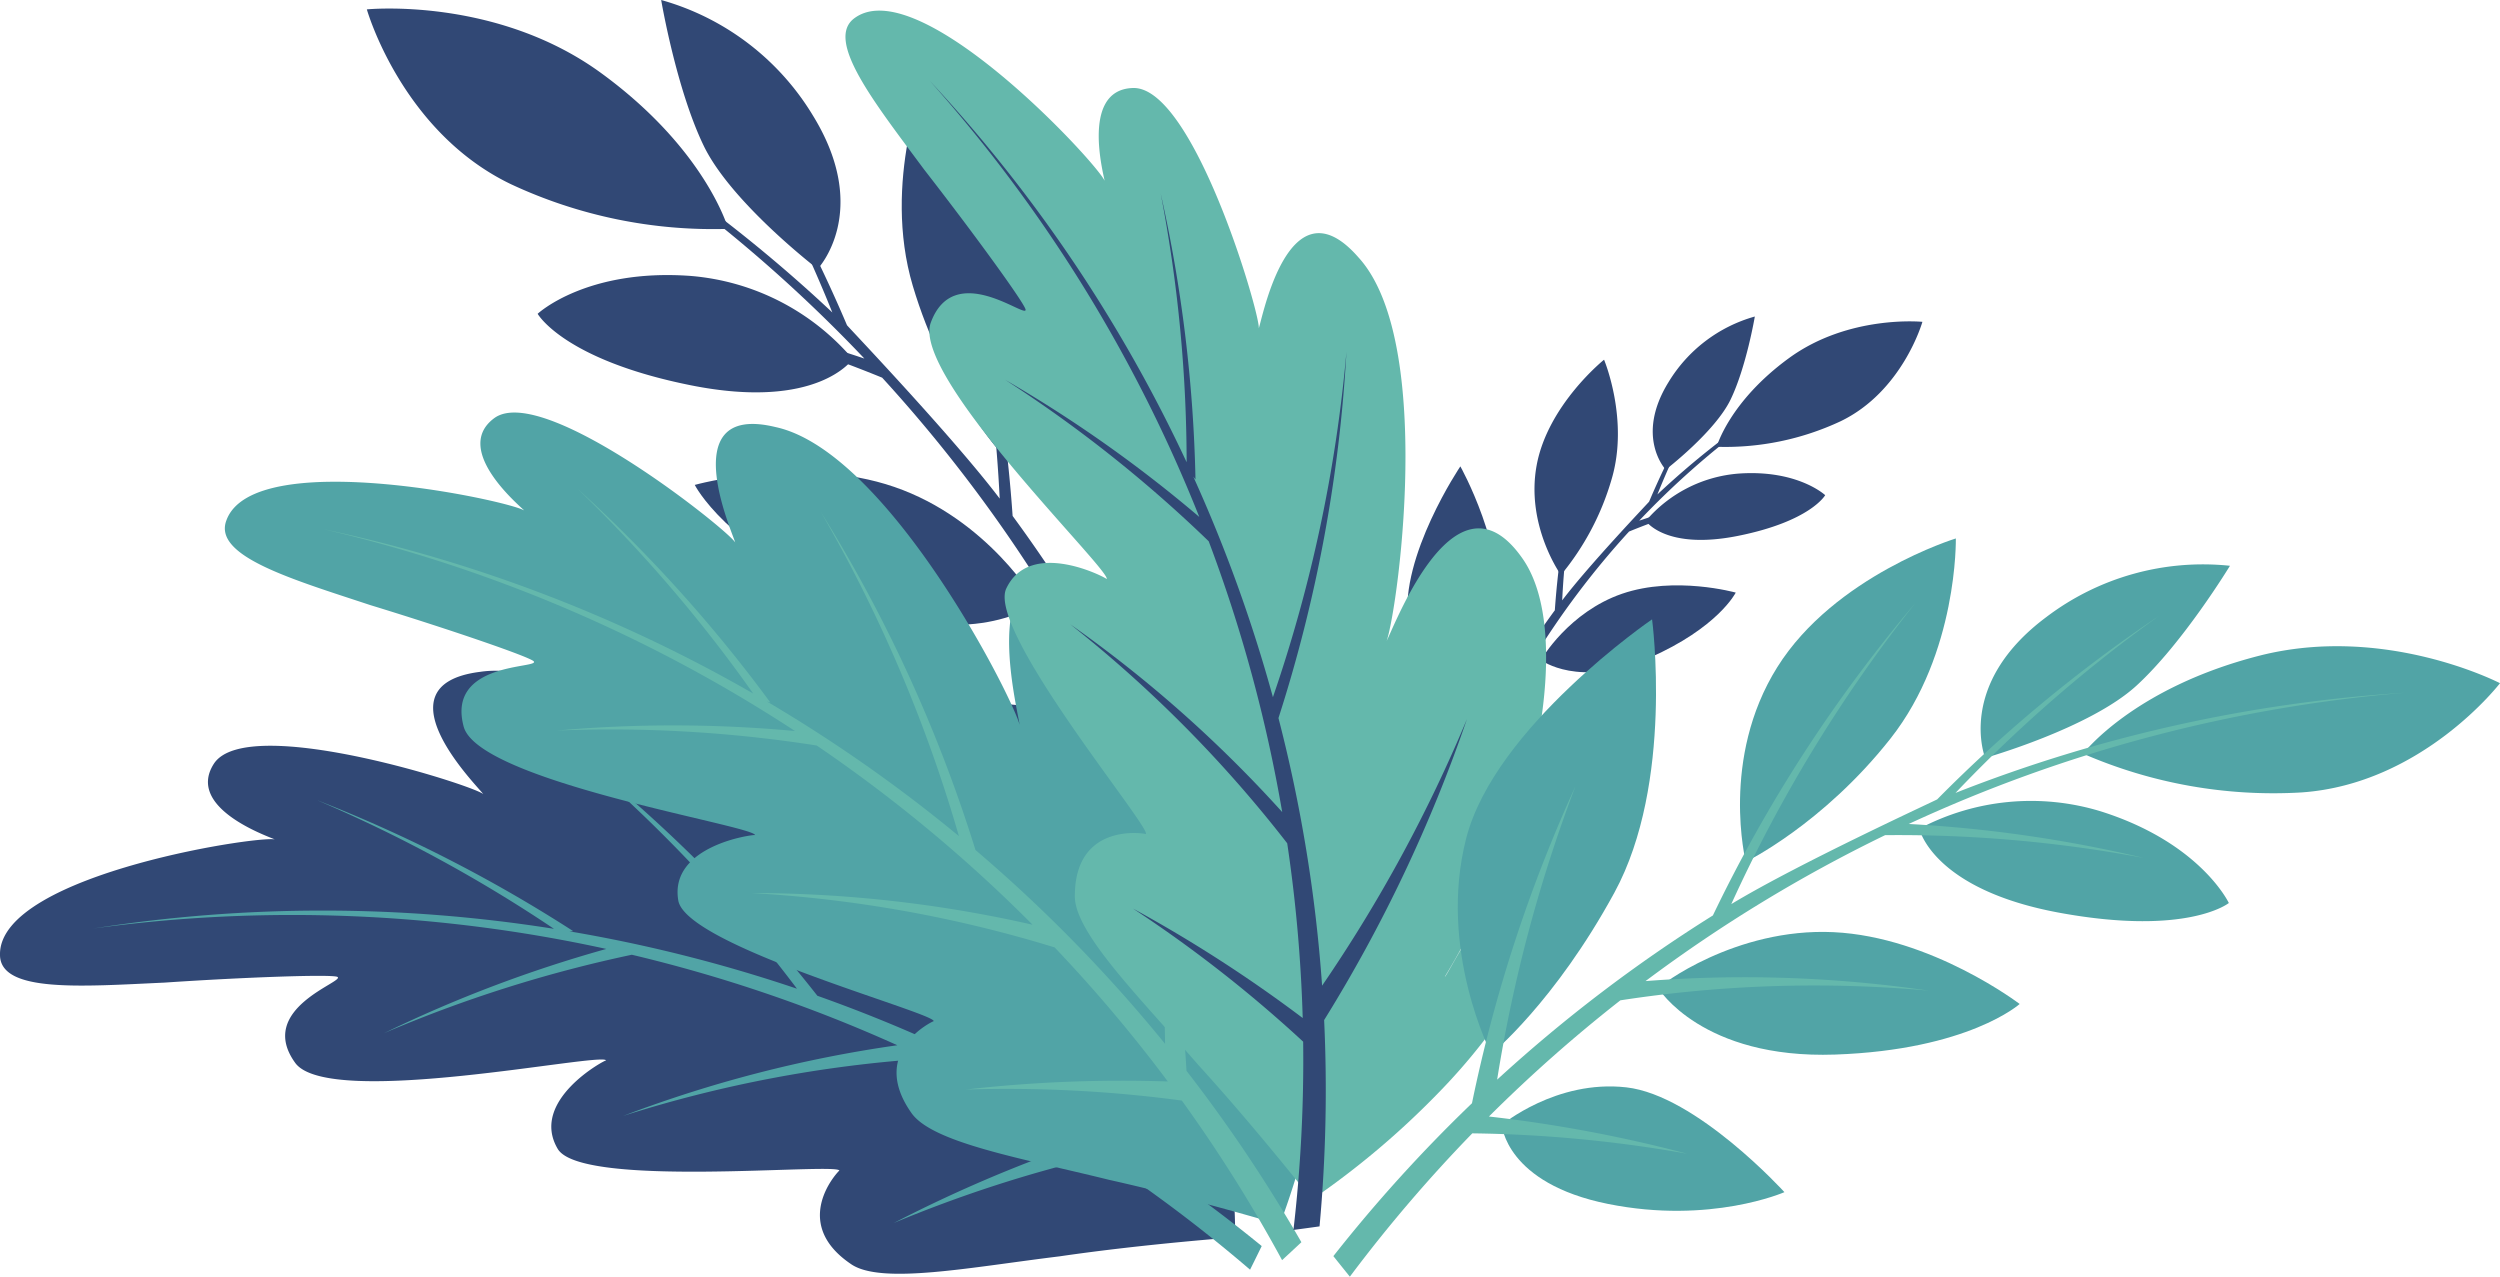
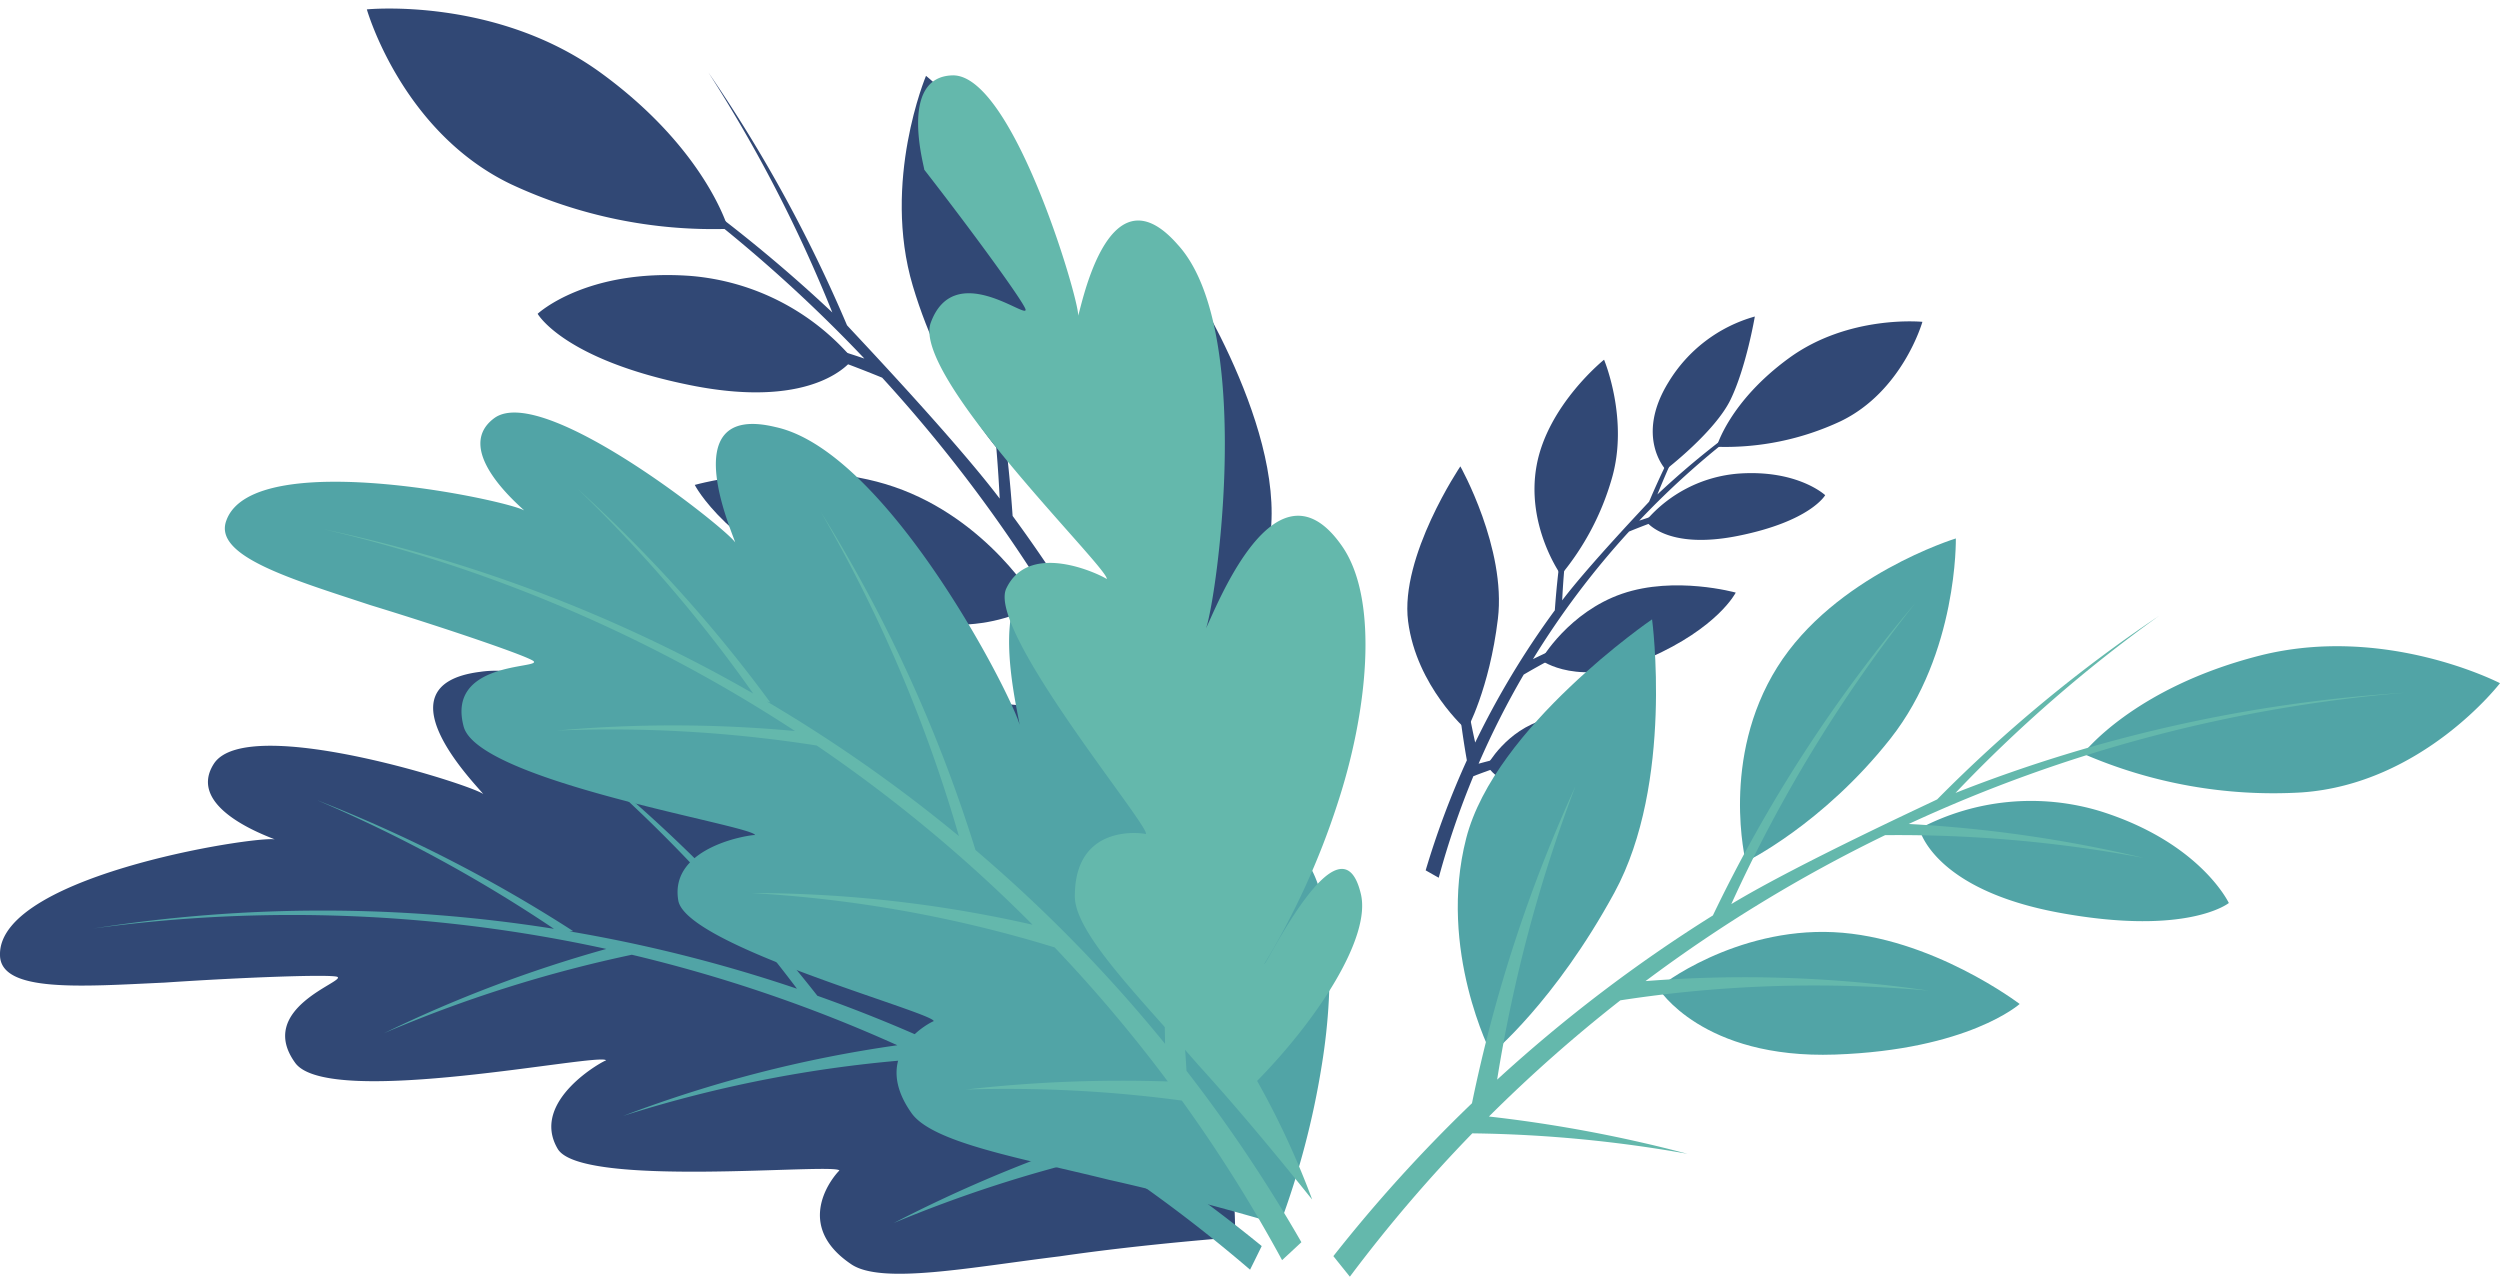
<svg xmlns="http://www.w3.org/2000/svg" id="footer-image" width="483.177" height="246.742" viewBox="0 0 483.177 246.742">
  <defs>
    <clipPath id="clip-path">
      <rect id="Rectangle_86" data-name="Rectangle 86" width="483.177" height="246.742" fill="none" />
    </clipPath>
  </defs>
  <g id="Group_189" data-name="Group 189" clip-path="url(#clip-path)">
    <path id="Path_498" data-name="Path 498" d="M140.008,86.771s-6.516-12.03-19.68-15.615-35.88,7.538-35.88,7.538S95.388,89.788,115.277,93.4s24.731-6.628,24.731-6.628" transform="translate(78.649 65.608)" fill="#314875" />
    <path id="Path_499" data-name="Path 499" d="M135.527,72.687c.095-.448-9.493-16.42-27.429-22.587s-38.573-.39-38.573-.39,5.916,11.9,29.534,22.253,36.468.724,36.468.724" transform="translate(64.751 44.009)" fill="#314875" />
    <path id="Path_500" data-name="Path 500" d="M114.7,43.755A46.1,46.1,0,0,0,83.378,27.694C63.191,26.211,53.8,35.012,53.8,35.012S58.8,43.9,83.414,48.829,114.7,43.755,114.7,43.755" transform="translate(50.111 25.636)" fill="#314875" />
    <path id="Path_501" data-name="Path 501" d="M106.554,43.435a92.261,92.261,0,0,1-41.982-8.627C43.413,24.666,36.711,1.017,36.711,1.017S61.66-1.5,81.982,13.317s24.572,30.117,24.572,30.117" transform="translate(34.19 0.797)" fill="#314875" />
-     <path id="Path_502" data-name="Path 502" d="M96.411,51.982S79.728,39.2,74.4,28.2,66.164,0,66.164,0A50.058,50.058,0,0,1,95.518,22.371c11.387,18.545.892,29.611.892,29.611" transform="translate(61.621)" fill="#314875" />
    <path id="Path_503" data-name="Path 503" d="M109.572,80.663S98.407,68.426,92.383,48.205,94.93,7.589,94.93,7.589s19.113,15.337,22.881,35.859-8.239,37.215-8.239,37.215" transform="translate(84.041 7.068)" fill="#314875" />
    <path id="Path_504" data-name="Path 504" d="M122.078,115.865S114.384,102.02,111.5,78.086s12.741-51.748,12.741-51.748,20.576,30.517,17.751,52.61-19.914,36.918-19.914,36.918" transform="translate(103.514 24.53)" fill="#314875" />
    <path id="Path_505" data-name="Path 505" d="M141.141,139.357a267.779,267.779,0,0,1,38.333,7.468,284.171,284.171,0,0,0-15.317-30.247A246.166,246.166,0,0,0,109.5,92.84a245.57,245.57,0,0,1,51.522,18.489A284.641,284.641,0,0,0,128.4,68.017,256.868,256.868,0,0,0,80.265,53.642a255.232,255.232,0,0,1,44.7,10.682A284.149,284.149,0,0,0,45.2,5.343,285.292,285.292,0,0,1,118.77,55.415,276.1,276.1,0,0,0,94.82,9.032,278.33,278.33,0,0,1,121.6,57.872c-.207-.122,20.364,21.422,29.517,33.516a281.091,281.091,0,0,0-11.58-67.249,282.294,282.294,0,0,1,14.078,70.6,287.363,287.363,0,0,1,27.029,44.894,285.65,285.65,0,0,0,6.872-58.247,286.546,286.546,0,0,1-4.04,64.277,287.881,287.881,0,0,1,13.981,37.352q-2.21,1.263-4.429,2.511a284.346,284.346,0,0,0-11.762-34.478,253.756,253.756,0,0,0-40.12-11.687" transform="translate(42.095 4.976)" fill="#314875" />
    <path id="Path_506" data-name="Path 506" d="M148.821,81.077s3.71-6.849,11.206-8.892,20.426,4.293,20.426,4.293-6.227,6.317-17.55,8.372-14.081-3.774-14.081-3.774" transform="translate(138.603 66.852)" fill="#314875" />
    <path id="Path_507" data-name="Path 507" d="M154.24,73.056c-.054-.255,5.4-9.348,15.617-12.859s21.961-.22,21.961-.22S188.448,66.751,175,72.645s-20.762.411-20.762.411" transform="translate(143.65 54.555)" fill="#314875" />
    <path id="Path_508" data-name="Path 508" d="M164.7,56.585a26.237,26.237,0,0,1,17.832-9.143c11.493-.846,16.837,4.166,16.837,4.166s-2.843,5.06-16.857,7.866S164.7,56.585,164.7,56.585" transform="translate(153.387 44.095)" fill="#314875" />
    <path id="Path_509" data-name="Path 509" d="M171.789,56.4a52.543,52.543,0,0,0,23.9-4.913c12.048-5.773,15.862-19.238,15.862-19.238s-14.205-1.429-25.774,7S171.789,56.4,171.789,56.4" transform="translate(159.994 29.953)" fill="#314875" />
    <path id="Path_510" data-name="Path 510" d="M167.9,61.27s9.5-7.281,12.531-13.539,4.689-16.057,4.689-16.057a28.507,28.507,0,0,0-16.712,12.737c-6.483,10.557-.508,16.859-.508,16.859" transform="translate(154.037 29.499)" fill="#314875" />
    <path id="Path_511" data-name="Path 511" d="M158.668,77.6a51.4,51.4,0,0,0,9.786-18.477C171.882,47.608,167,35.995,167,35.995s-10.881,8.732-13.027,20.416S158.668,77.6,158.668,77.6" transform="translate(143.017 33.524)" fill="#314875" />
    <path id="Path_512" data-name="Path 512" d="M152.317,97.642s4.38-7.884,6.024-21.509-7.256-29.463-7.256-29.463-11.714,17.374-10.1,29.951,11.337,21.021,11.337,21.021" transform="translate(131.159 43.466)" fill="#314875" />
    <path id="Path_513" data-name="Path 513" d="M174.723,111.017a152.287,152.287,0,0,0-21.824,4.251,161.831,161.831,0,0,1,8.72-17.22,140.064,140.064,0,0,1,31.122-13.516,139.887,139.887,0,0,0-29.333,10.526A162.03,162.03,0,0,1,181.977,70.4a146.4,146.4,0,0,1,27.4-8.187A145.289,145.289,0,0,0,183.936,68.3a161.734,161.734,0,0,1,45.412-33.58,162.457,162.457,0,0,0-41.889,28.509A157.212,157.212,0,0,1,201.1,36.818a158.441,158.441,0,0,0-15.244,27.806c.116-.07-11.594,12.2-16.8,19.08a159.963,159.963,0,0,1,6.594-38.287,160.561,160.561,0,0,0-8.015,40.2,163.555,163.555,0,0,0-15.391,25.559,162.671,162.671,0,0,1-3.911-33.163,163.167,163.167,0,0,0,2.3,36.6,164.317,164.317,0,0,0-7.961,21.266q1.26.721,2.522,1.429a161.854,161.854,0,0,1,6.7-19.63,144.45,144.45,0,0,1,22.842-6.652" transform="translate(132.868 32.333)" fill="#314875" />
    <path id="Path_514" data-name="Path 514" d="M238.735,176.589c.075.062-16.934,1.232-33.943,3.712-17.245,2.107-34.494,5.524-40.313,1.5-11.976-8.094-2.383-18.056-2.246-18.083-.72-1.545-49.815,3.5-54.433-4.172-5.541-9.35,9.155-17.231,9.346-17.116-.867-1.632-53.253,9.377-60.028.564-7.806-10.626,9.78-15.818,8.092-16.7-.987-.531-17.376.023-33.385,1.1C15.79,128.133.137,129.391,0,122.113-.46,106.139,53.326,98.408,53.37,99.841c.153-.147-17.766-5.738-12.055-14.713,6.5-10.207,52.87,5.016,52.142,5.958.5-.073-21.685-21.09-.7-23.748,23.224-3.523,66.465,37.028,64.866,37.626.832-.033-23.137-31.234,1.462-31.365,12.77-.006,29.41,14.174,40.589,28.64a147.45,147.45,0,0,1,17.72,29c.552-.021-16.445-28.906-.846-23.078,8.127,2.97,15.466,20.517,18.8,36.856a160.246,160.246,0,0,1,3.391,31.568" transform="translate(0 62.513)" fill="#314875" />
    <path id="Path_515" data-name="Path 515" d="M164.03,167.905a267.7,267.7,0,0,1,35.9-15.366,283.825,283.825,0,0,0-29.667-16.411,246.151,246.151,0,0,0-58.552,11.088,245.523,245.523,0,0,1,53-13.664A284.409,284.409,0,0,0,113.4,116.06,256.853,256.853,0,0,0,65.5,131.223a255.178,255.178,0,0,1,42.972-16.285,284.156,284.156,0,0,0-99.122-3.955,285.283,285.283,0,0,1,89,.066,276.044,276.044,0,0,0-45.879-24.9,278.1,278.1,0,0,1,49.595,25.345l-.717.046a286.722,286.722,0,0,1,43.967,11.086A280.9,280.9,0,0,0,97.942,73.511a282.222,282.222,0,0,1,51.323,50.481,286.953,286.953,0,0,1,47.588,21.94A285.664,285.664,0,0,0,169.8,93.894a286.48,286.48,0,0,1,32.781,55.433,288.136,288.136,0,0,1,32.557,23.035q-1.115,2.292-2.25,4.568a284.364,284.364,0,0,0-29.105-21.907,253.741,253.741,0,0,0-39.753,12.882" transform="translate(8.713 68.464)" fill="#51a4a6" />
    <path id="Path_516" data-name="Path 516" d="M226.4,198.2c.048.085-16.26-4.882-33.036-8.631-16.864-4.176-34.2-7.131-38.2-12.961-8.3-11.833,4.21-17.718,4.347-17.7-.122-1.7-47.791-14.483-49.371-23.3-1.842-10.709,14.7-12.838,14.833-12.658-.23-1.837-53.1-10.223-56.287-20.87C65.18,89.372,83.464,90.792,82.2,89.366c-.732-.848-16.243-6.173-31.585-10.868C35.372,73.465,20.3,69.06,22.768,62.213c5.261-15.091,58.27-3.144,57.8-1.79.193-.081-14.555-11.692-6.018-18.043,9.715-7.215,47.609,23.533,46.594,24.151.492.112-12.745-27.435,7.806-22.438,22.956,4.987,48.9,58.288,47.2,58.276.788.268-10.489-37.429,12.546-28.785,11.932,4.546,22.425,23.727,27.713,41.226a147.169,147.169,0,0,1,6.219,33.414c.525.176-5.06-32.871,7.436-21.863,6.536,5.67,7.138,24.683,4.429,41.136a160.04,160.04,0,0,1-8.085,30.7" transform="translate(20.956 38.45)" fill="#51a4a6" />
    <path id="Path_517" data-name="Path 517" d="M156.563,165.043a267.394,267.394,0,0,1,39.023-1.561,284.088,284.088,0,0,0-21.87-25.907,246.3,246.3,0,0,0-58.659-10.51,245.561,245.561,0,0,1,54.394,6.126,284.645,284.645,0,0,0-41.717-34.637,256.961,256.961,0,0,0-50.151-2.9,255.352,255.352,0,0,1,45.954.1,284.155,284.155,0,0,0-91.2-39.027A285.333,285.333,0,0,1,115.462,88.51a276.193,276.193,0,0,0-33.99-39.62,278.5,278.5,0,0,1,37.306,41.358l-.688-.211a287.134,287.134,0,0,1,37.128,26.029A280.975,280.975,0,0,0,128.46,53.292a282.173,282.173,0,0,1,29.959,65.457,287.359,287.359,0,0,1,36.643,37.462,285.466,285.466,0,0,0-6.729-58.263A286.414,286.414,0,0,1,199.2,161.425a287.98,287.98,0,0,1,22.208,33.126q-1.86,1.741-3.731,3.465A284.337,284.337,0,0,0,198.3,167.175a253.533,253.533,0,0,0-41.732-2.132" transform="translate(30.113 45.533)" fill="#64b8ac" />
-     <path id="Path_518" data-name="Path 518" d="M174.8,230.824c-.01.1-10.493-13.347-22.062-26.06-11.395-13.116-23.873-25.5-23.8-32.576.012-14.456,13.633-12.075,13.734-11.978.877-1.458-30.766-39.334-26.989-47.453,4.651-9.823,19.4-2.049,19.414-1.825.869-1.634-37.559-38.9-34.046-49.444,4.444-12.415,18.585-.742,18.369-2.632-.11-1.114-9.738-14.39-19.59-27.056C90.265,18.916,80.468,6.644,86.424,2.463,99.406-6.856,135.9,33.4,134.738,34.241c.207.044-5.182-17.934,5.454-18.224,12.1-.315,25.415,46.634,24.227,46.557.34.375,5.354-29.772,19.29-13.865,15.912,17.28,6.483,75.807,5.095,74.814.491.674,12.946-36.649,26.817-16.331,7.146,10.582,4.7,32.307-1.037,49.664a147.267,147.267,0,0,1-14.132,30.913c.33.446,14.765-29.8,18.657-13.61,2.086,8.4-8.355,24.3-20.034,36.2A160.023,160.023,0,0,1,174.8,230.824" transform="translate(78.798 0.991)" fill="#64b8ac" />
-     <path id="Path_519" data-name="Path 519" d="M132.337,168.1a267.487,267.487,0,0,1,32.821,21.167,284.252,284.252,0,0,0-2.994-33.771,246.2,246.2,0,0,0-41.941-42.335,245.426,245.426,0,0,1,40.973,36.3A284.368,284.368,0,0,0,146.99,97.125a256.808,256.808,0,0,0-39.355-31.218,255.42,255.42,0,0,1,37.534,26.512A284.181,284.181,0,0,0,93,8.04a285.289,285.289,0,0,1,49.726,73.81,276.282,276.282,0,0,0-5.02-51.961,278.2,278.2,0,0,1,6.731,55.288L144,84.61a286.741,286.741,0,0,1,15.4,42.646,281.011,281.011,0,0,0,14.213-66.741,282.2,282.2,0,0,1-13.139,70.778,287.075,287.075,0,0,1,8.432,51.721,285.628,285.628,0,0,0,28-51.534A286.62,286.62,0,0,1,169.3,189.661a288.479,288.479,0,0,1-.887,39.873q-2.52.356-5.045.689a284.171,284.171,0,0,0,1.879-36.383A253.789,253.789,0,0,0,132.337,168.1" transform="translate(86.617 7.488)" fill="#314875" />
-     <path id="Path_520" data-name="Path 520" d="M150.291,116.141s10.5-8.772,24.057-7.243,30.558,20.256,30.558,20.256-14.263,6.269-34.08,2.279-20.534-15.292-20.534-15.292" transform="translate(139.972 101.255)" fill="#51a4a6" />
+     <path id="Path_518" data-name="Path 518" d="M174.8,230.824c-.01.1-10.493-13.347-22.062-26.06-11.395-13.116-23.873-25.5-23.8-32.576.012-14.456,13.633-12.075,13.734-11.978.877-1.458-30.766-39.334-26.989-47.453,4.651-9.823,19.4-2.049,19.414-1.825.869-1.634-37.559-38.9-34.046-49.444,4.444-12.415,18.585-.742,18.369-2.632-.11-1.114-9.738-14.39-19.59-27.056c.207.044-5.182-17.934,5.454-18.224,12.1-.315,25.415,46.634,24.227,46.557.34.375,5.354-29.772,19.29-13.865,15.912,17.28,6.483,75.807,5.095,74.814.491.674,12.946-36.649,26.817-16.331,7.146,10.582,4.7,32.307-1.037,49.664a147.267,147.267,0,0,1-14.132,30.913c.33.446,14.765-29.8,18.657-13.61,2.086,8.4-8.355,24.3-20.034,36.2A160.023,160.023,0,0,1,174.8,230.824" transform="translate(78.798 0.991)" fill="#64b8ac" />
    <path id="Path_521" data-name="Path 521" d="M165.958,104.168c.077-.452,14.887-11.754,33.833-10.862s35.989,13.882,35.989,13.882-9.894,8.876-35.664,9.775-34.158-12.8-34.158-12.8" transform="translate(154.563 86.853)" fill="#51a4a6" />
    <path id="Path_522" data-name="Path 522" d="M192.07,85.531a46.086,46.086,0,0,1,35.038-3.359c19.306,6.078,24.779,17.722,24.779,17.722s-7.922,6.416-32.62,1.906-27.2-16.27-27.2-16.27" transform="translate(178.883 74.63)" fill="#51a4a6" />
    <path id="Path_523" data-name="Path 523" d="M208.459,85.441a92.239,92.239,0,0,0,42.2,7.486c23.408-1.609,38.37-21.113,38.37-21.113s-22.259-11.547-46.613-5.286-33.959,18.914-33.959,18.914" transform="translate(194.146 60.227)" fill="#51a4a6" />
-     <path id="Path_524" data-name="Path 524" d="M199.083,93.909s20.227-5.721,29.237-13.969,18.07-23.168,18.07-23.168a50.076,50.076,0,0,0-35.54,9.948c-17.432,13.029-11.766,27.189-11.766,27.189" transform="translate(184.595 52.578)" fill="#51a4a6" />
    <path id="Path_525" data-name="Path 525" d="M175.244,116.383s14.9-7.25,27.96-23.815,12.635-38.685,12.635-38.685-23.427,7.194-34.507,24.874-6.088,37.626-6.088,37.626" transform="translate(162.167 50.183)" fill="#51a4a6" />
    <path id="Path_526" data-name="Path 526" d="M152.375,145.977s12.264-10.026,23.783-31.2,7.27-52.8,7.27-52.8S153.036,82.741,147.5,104.314s4.871,41.663,4.871,41.663" transform="translate(135.868 57.724)" fill="#51a4a6" />
    <path id="Path_527" data-name="Path 527" d="M201.882,166.812A267.609,267.609,0,0,0,163.5,159.6a284.063,284.063,0,0,1,25.4-22.454,246.169,246.169,0,0,1,59.564-1.873,245.52,245.52,0,0,0-54.707-1.844,284.29,284.29,0,0,1,46.308-28.205,256.85,256.85,0,0,1,50.039,4.415,255.417,255.417,0,0,0-45.479-6.576A284.16,284.16,0,0,1,340.534,77.7a285.334,285.334,0,0,0-86.866,19.362,276.251,276.251,0,0,1,39.388-34.258,278.375,278.375,0,0,0-42.92,35.5c.238-.037-26.836,12.388-39.8,20.246a281.007,281.007,0,0,1,35.6-58.22,282.244,282.244,0,0,0-39.154,60.41,287.369,287.369,0,0,0-41.7,31.736A285.9,285.9,0,0,1,180.2,95.812a286.6,286.6,0,0,0-19.98,61.223,288.174,288.174,0,0,0-26.788,29.548q1.585,1.993,3.187,3.971a285.066,285.066,0,0,1,23.663-27.7,253.942,253.942,0,0,1,41.6,3.957" transform="translate(124.27 56.189)" fill="#64b8ac" />
  </g>
</svg>